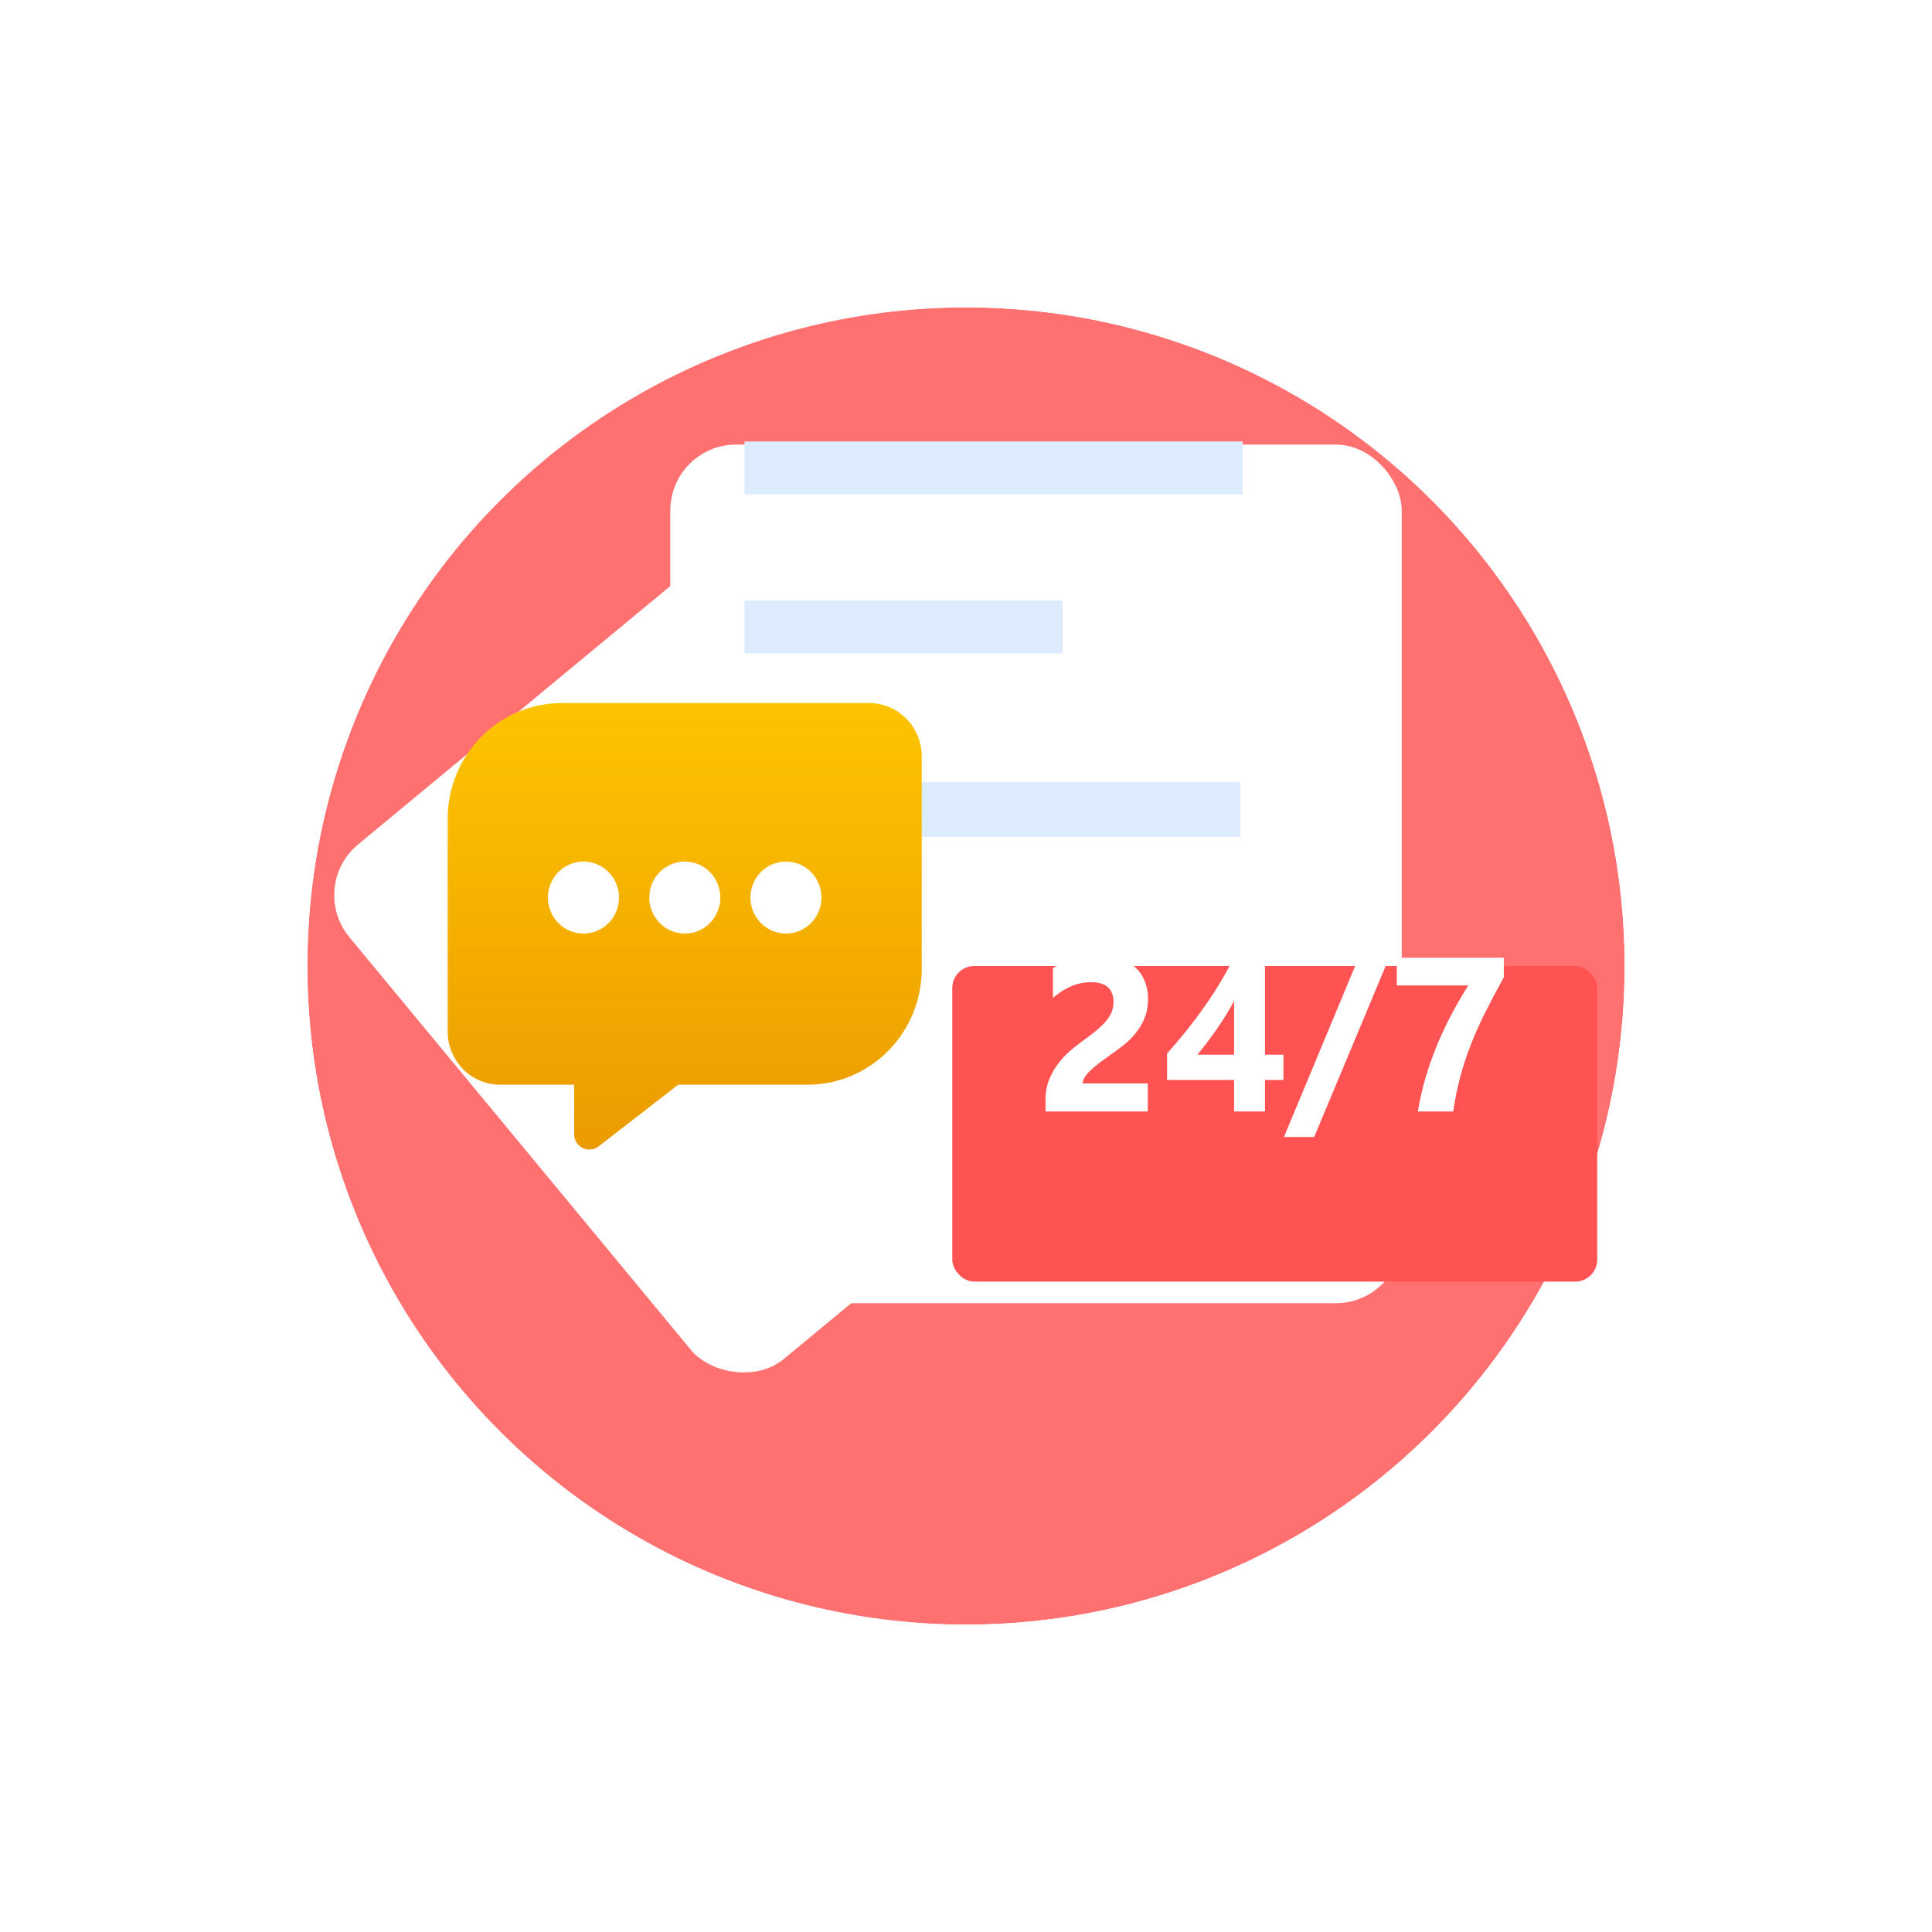
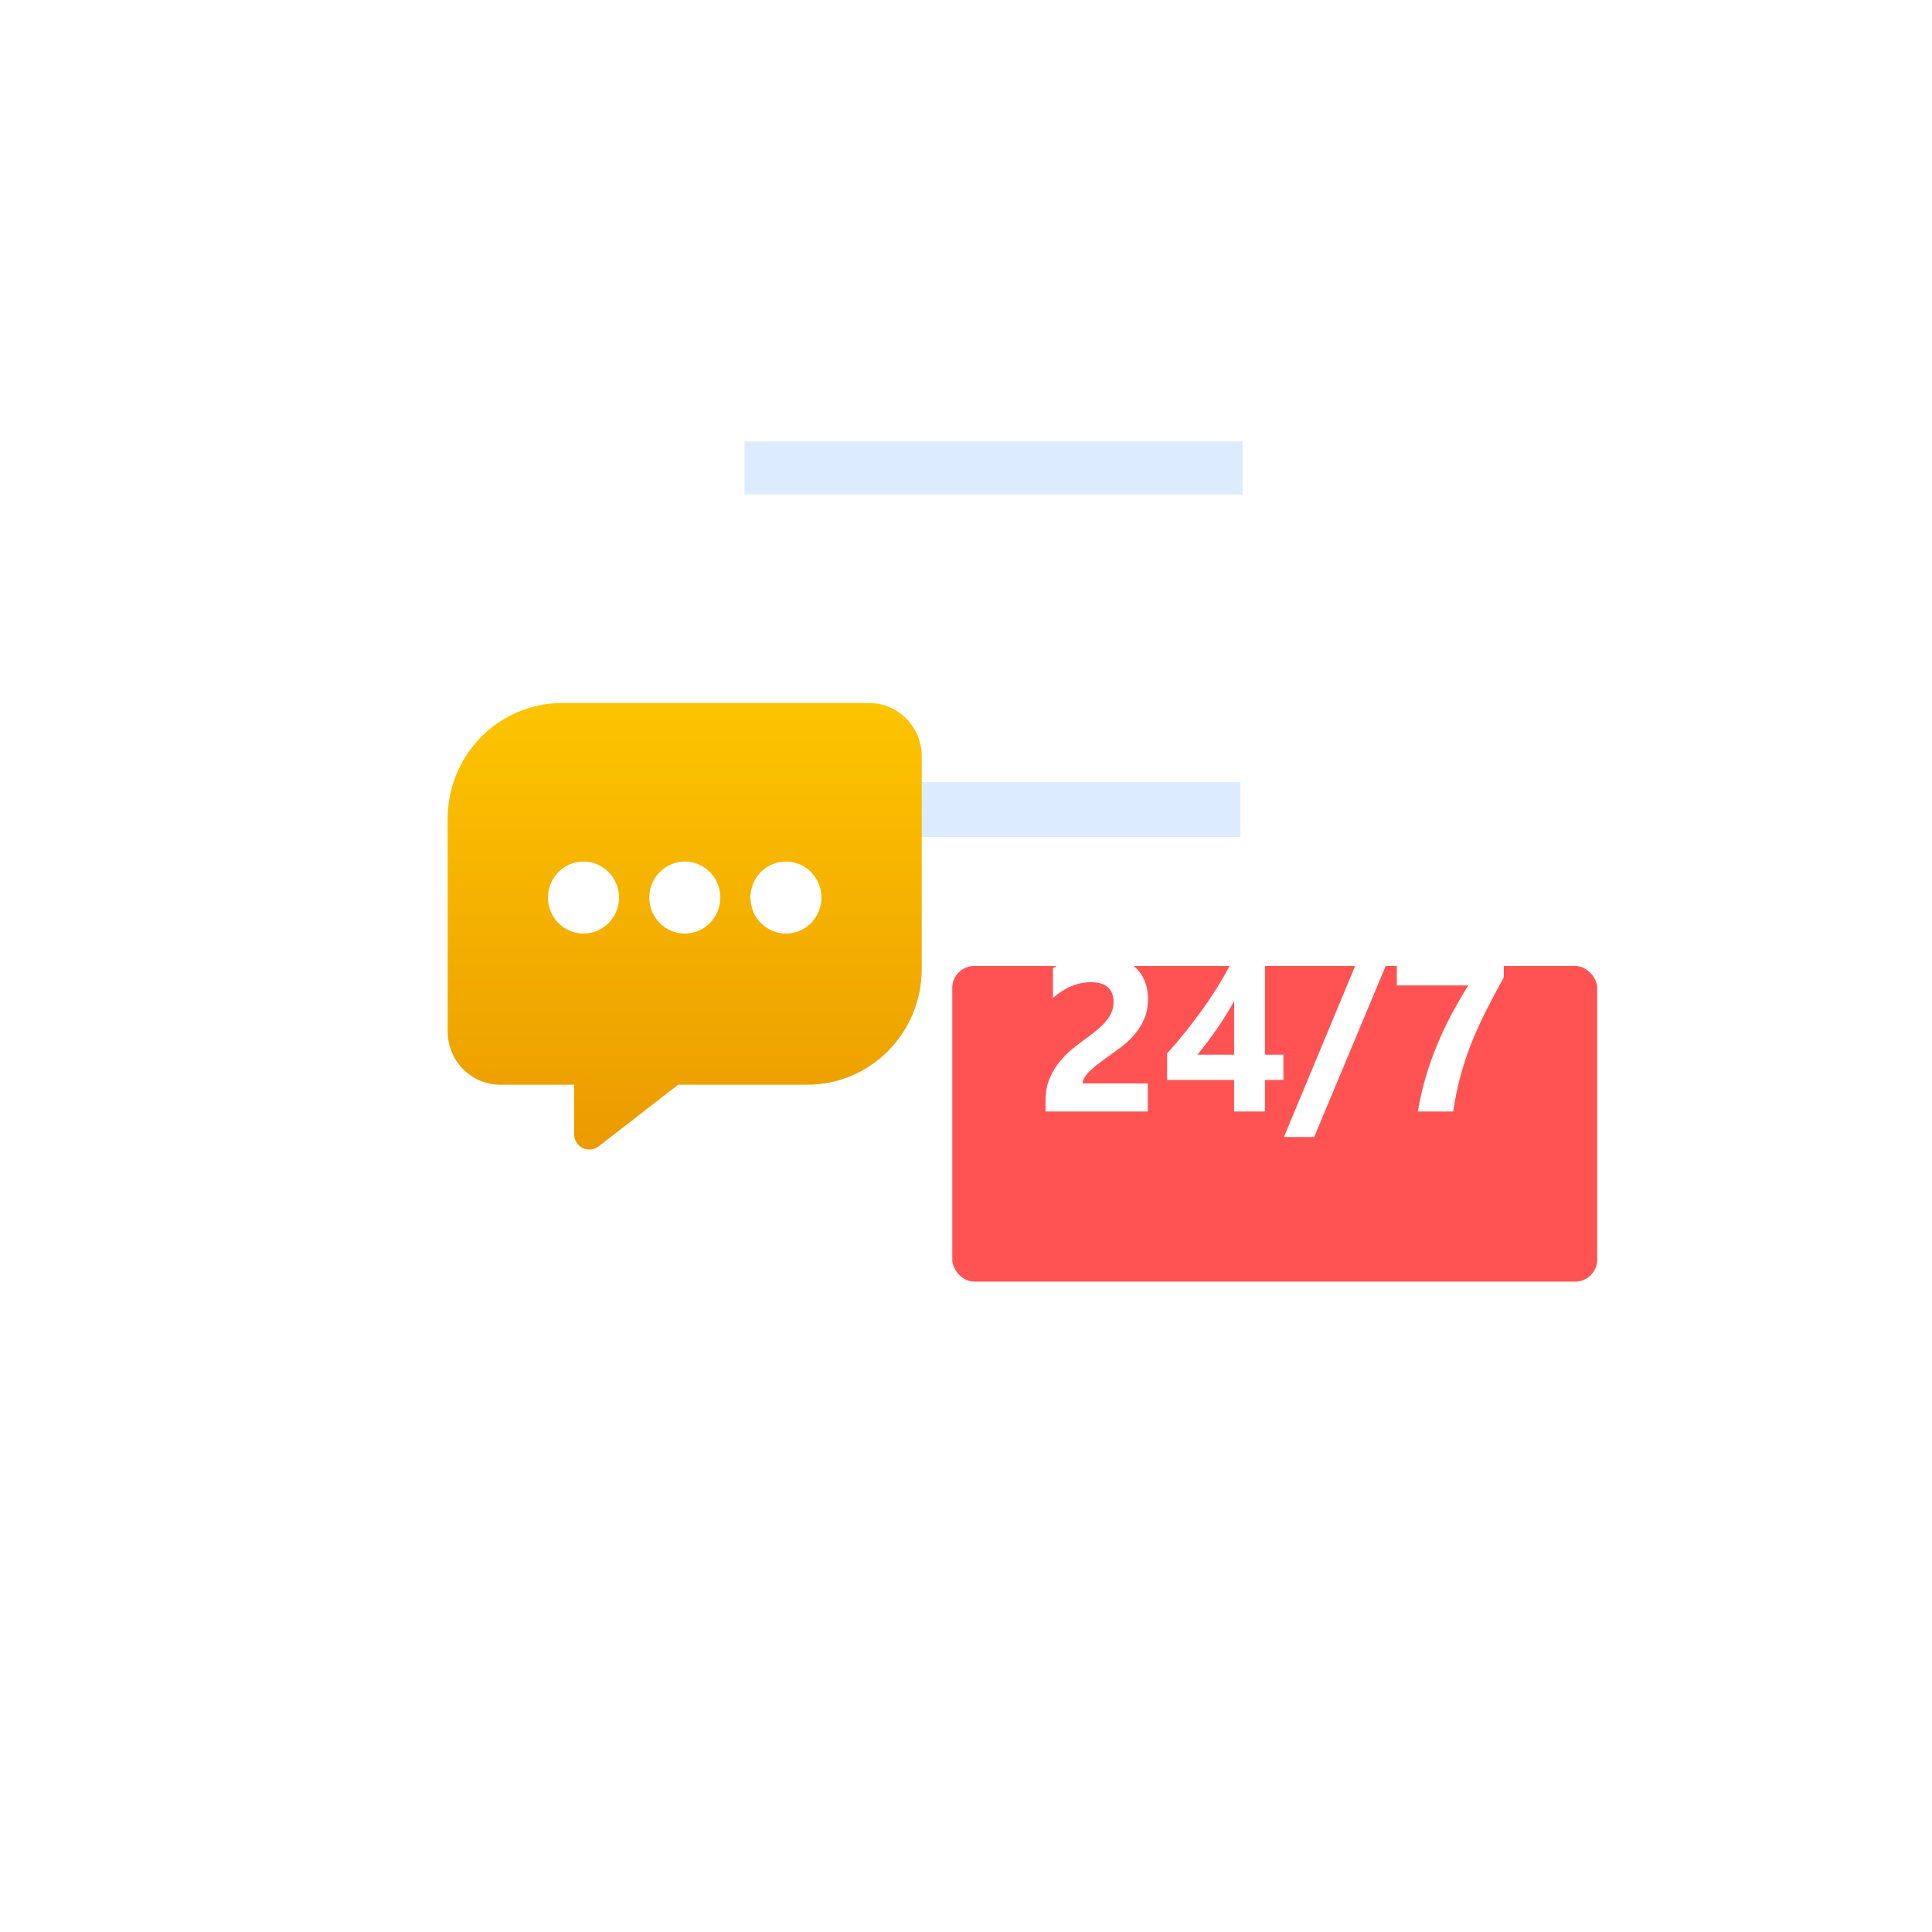
<svg xmlns="http://www.w3.org/2000/svg" width="88" height="88" viewBox="0 0 88 88" fill="none">
  <g filter="url(#filter0_d_3847_23058)">
-     <circle cx="44" cy="40" r="30" fill="#FF7171" />
    <circle cx="44" cy="40" r="32" stroke="white" stroke-width="4" />
  </g>
-   <rect x="14" y="40.375" width="26.073" height="30.419" rx="3" transform="rotate(-39.609 14 40.375)" fill="white" />
  <g filter="url(#filter1_d_3847_23058)">
    <rect x="30.531" y="16.25" width="33.316" height="39.109" rx="3" fill="white" />
  </g>
  <rect x="33.912" y="20.109" width="22.693" height="2.414" fill="#DCECFE" />
-   <rect x="33.912" y="27.352" width="14.485" height="2.414" fill="#DCECFE" />
  <rect x="34" y="35.625" width="22.5" height="2.5" fill="#DCECFE" />
  <path fill-rule="evenodd" clip-rule="evenodd" d="M26.353 52.155C26.482 52.286 26.658 52.36 26.841 52.36L26.85 52.36C27.001 52.36 27.148 52.31 27.267 52.216L30.889 49.407H36.791C38.167 49.405 39.487 48.849 40.46 47.862C41.433 46.876 41.981 45.538 41.984 44.143V34.449C41.984 33.806 41.732 33.189 41.283 32.734C40.834 32.279 40.226 32.024 39.591 32.023H25.583C24.207 32.026 22.887 32.581 21.914 33.568C20.941 34.555 20.393 35.892 20.391 37.287V46.981C20.391 47.625 20.643 48.242 21.092 48.697C21.541 49.151 22.149 49.407 22.784 49.407H26.151V51.66C26.151 51.846 26.224 52.023 26.353 52.155ZM25.232 39.971C25.054 40.241 24.959 40.558 24.959 40.883L24.959 40.884C24.959 41.319 25.13 41.736 25.433 42.043C25.737 42.35 26.148 42.522 26.577 42.522C26.897 42.522 27.21 42.426 27.476 42.246C27.742 42.065 27.949 41.809 28.072 41.51C28.194 41.21 28.226 40.88 28.164 40.562C28.101 40.244 27.947 39.951 27.721 39.722C27.494 39.493 27.206 39.337 26.892 39.273C26.578 39.21 26.253 39.243 25.957 39.367C25.662 39.491 25.409 39.702 25.232 39.971ZM29.576 40.883C29.576 40.558 29.671 40.241 29.848 39.972C30.026 39.702 30.279 39.492 30.574 39.368C30.87 39.244 31.195 39.211 31.509 39.275C31.822 39.338 32.11 39.494 32.337 39.724C32.563 39.953 32.717 40.245 32.779 40.563C32.841 40.881 32.809 41.211 32.687 41.51C32.564 41.81 32.357 42.066 32.091 42.246C31.825 42.426 31.512 42.522 31.192 42.522C30.764 42.522 30.352 42.35 30.049 42.043C29.746 41.736 29.575 41.319 29.575 40.884L29.576 40.883ZM34.454 39.972C34.276 40.241 34.181 40.558 34.181 40.883V40.884C34.182 41.319 34.352 41.735 34.655 42.042C34.959 42.349 35.37 42.522 35.798 42.522C36.118 42.522 36.431 42.426 36.697 42.246C36.963 42.066 37.17 41.809 37.292 41.51C37.415 41.21 37.447 40.881 37.385 40.563C37.322 40.245 37.168 39.953 36.942 39.723C36.716 39.494 36.428 39.338 36.114 39.275C35.8 39.211 35.475 39.244 35.179 39.368C34.884 39.492 34.631 39.702 34.454 39.972Z" fill="url(#paint0_linear_3847_23058)" />
  <g filter="url(#filter2_d_3847_23058)">
    <rect x="43.375" y="40" width="29.375" height="14.375" rx="1" fill="#FF5353" />
  </g>
  <path d="M49.312 49.348H52.281V50.627H47.623V50.1C47.623 49.742 47.683 49.421 47.804 49.138C47.924 48.851 48.075 48.596 48.258 48.371C48.44 48.143 48.639 47.943 48.853 47.77C49.072 47.595 49.278 47.437 49.474 47.297C49.679 47.15 49.858 47.01 50.011 46.877C50.167 46.743 50.297 46.612 50.401 46.481C50.509 46.348 50.589 46.215 50.641 46.081C50.693 45.944 50.719 45.8 50.719 45.647C50.719 45.347 50.634 45.121 50.465 44.968C50.296 44.815 50.037 44.738 49.688 44.738C49.086 44.738 48.51 44.977 47.96 45.456V44.099C48.569 43.705 49.255 43.508 50.02 43.508C50.375 43.508 50.693 43.555 50.973 43.649C51.256 43.741 51.495 43.872 51.69 44.045C51.886 44.217 52.034 44.427 52.135 44.675C52.239 44.919 52.291 45.192 52.291 45.495C52.291 45.817 52.241 46.104 52.14 46.355C52.042 46.605 51.91 46.833 51.744 47.038C51.581 47.243 51.393 47.432 51.178 47.605C50.963 47.774 50.74 47.938 50.509 48.098C50.352 48.208 50.201 48.319 50.055 48.43C49.911 48.537 49.785 48.645 49.674 48.752C49.563 48.856 49.475 48.959 49.41 49.06C49.345 49.16 49.312 49.257 49.312 49.348Z" fill="white" />
  <path d="M57.618 43.625V48.039H58.458V49.191H57.618V50.627H56.212V49.191H53.16V47.985C53.43 47.683 53.71 47.352 54 46.994C54.29 46.633 54.57 46.262 54.84 45.881C55.11 45.5 55.361 45.117 55.592 44.733C55.826 44.346 56.025 43.977 56.188 43.625H57.618ZM54.542 48.039H56.212V45.593C56.098 45.804 55.974 46.019 55.841 46.237C55.707 46.452 55.567 46.665 55.421 46.877C55.274 47.085 55.126 47.289 54.977 47.487C54.827 47.683 54.682 47.867 54.542 48.039Z" fill="white" />
  <path d="M63.273 43.625L59.859 51.789H58.482L61.881 43.625H63.273Z" fill="white" />
  <path d="M68.497 44.514C68.185 45.077 67.905 45.606 67.657 46.101C67.41 46.592 67.192 47.079 67.003 47.56C66.814 48.039 66.653 48.527 66.519 49.025C66.386 49.52 66.277 50.054 66.192 50.627H64.581C64.672 50.083 64.793 49.559 64.942 49.055C65.092 48.55 65.265 48.062 65.46 47.59C65.659 47.115 65.877 46.652 66.114 46.203C66.355 45.754 66.609 45.315 66.876 44.885H63.624V43.625H68.497V44.514Z" fill="white" />
  <defs>
    <filter id="filter0_d_3847_23058" x="0" y="0" width="88" height="88" filterUnits="userSpaceOnUse" color-interpolation-filters="sRGB">
      <feFlood flood-opacity="0" result="BackgroundImageFix" />
      <feColorMatrix in="SourceAlpha" type="matrix" values="0 0 0 0 0 0 0 0 0 0 0 0 0 0 0 0 0 0 127 0" result="hardAlpha" />
      <feOffset dy="4" />
      <feGaussianBlur stdDeviation="5" />
      <feComposite in2="hardAlpha" operator="out" />
      <feColorMatrix type="matrix" values="0 0 0 0 0 0 0 0 0 0 0 0 0 0 0 0 0 0 0.1 0" />
      <feBlend mode="normal" in2="BackgroundImageFix" result="effect1_dropShadow_3847_23058" />
      <feBlend mode="normal" in="SourceGraphic" in2="effect1_dropShadow_3847_23058" result="shape" />
    </filter>
    <filter id="filter1_d_3847_23058" x="20.531" y="10.25" width="53.316" height="59.109" filterUnits="userSpaceOnUse" color-interpolation-filters="sRGB">
      <feFlood flood-opacity="0" result="BackgroundImageFix" />
      <feColorMatrix in="SourceAlpha" type="matrix" values="0 0 0 0 0 0 0 0 0 0 0 0 0 0 0 0 0 0 127 0" result="hardAlpha" />
      <feOffset dy="4" />
      <feGaussianBlur stdDeviation="5" />
      <feComposite in2="hardAlpha" operator="out" />
      <feColorMatrix type="matrix" values="0 0 0 0 0 0 0 0 0 0 0 0 0 0 0 0 0 0 0.25 0" />
      <feBlend mode="normal" in2="BackgroundImageFix" result="effect1_dropShadow_3847_23058" />
      <feBlend mode="normal" in="SourceGraphic" in2="effect1_dropShadow_3847_23058" result="shape" />
    </filter>
    <filter id="filter2_d_3847_23058" x="39.375" y="40" width="37.375" height="22.375" filterUnits="userSpaceOnUse" color-interpolation-filters="sRGB">
      <feFlood flood-opacity="0" result="BackgroundImageFix" />
      <feColorMatrix in="SourceAlpha" type="matrix" values="0 0 0 0 0 0 0 0 0 0 0 0 0 0 0 0 0 0 127 0" result="hardAlpha" />
      <feOffset dy="4" />
      <feGaussianBlur stdDeviation="2" />
      <feComposite in2="hardAlpha" operator="out" />
      <feColorMatrix type="matrix" values="0 0 0 0 0 0 0 0 0 0 0 0 0 0 0 0 0 0 0.25 0" />
      <feBlend mode="normal" in2="BackgroundImageFix" result="effect1_dropShadow_3847_23058" />
      <feBlend mode="normal" in="SourceGraphic" in2="effect1_dropShadow_3847_23058" result="shape" />
    </filter>
    <linearGradient id="paint0_linear_3847_23058" x1="31.187" y1="32.023" x2="31.187" y2="52.36" gradientUnits="userSpaceOnUse">
      <stop stop-color="#FDC400" />
      <stop offset="1" stop-color="#EB9B00" />
    </linearGradient>
  </defs>
</svg>